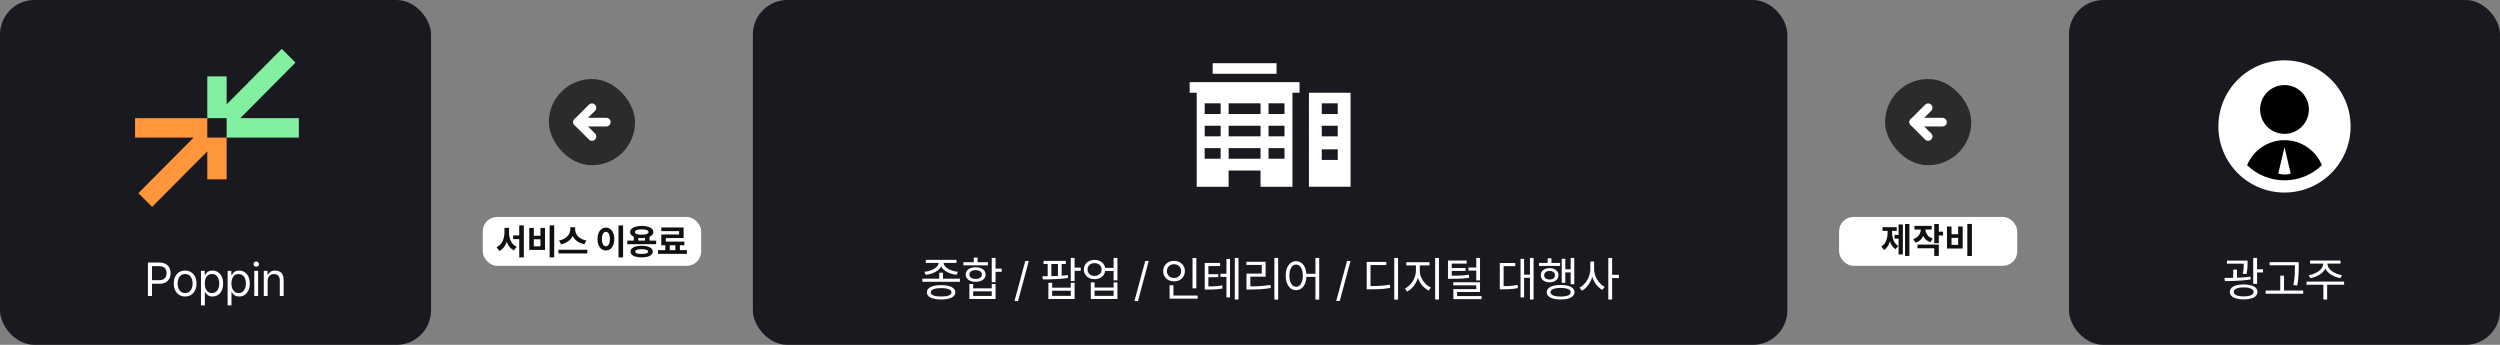
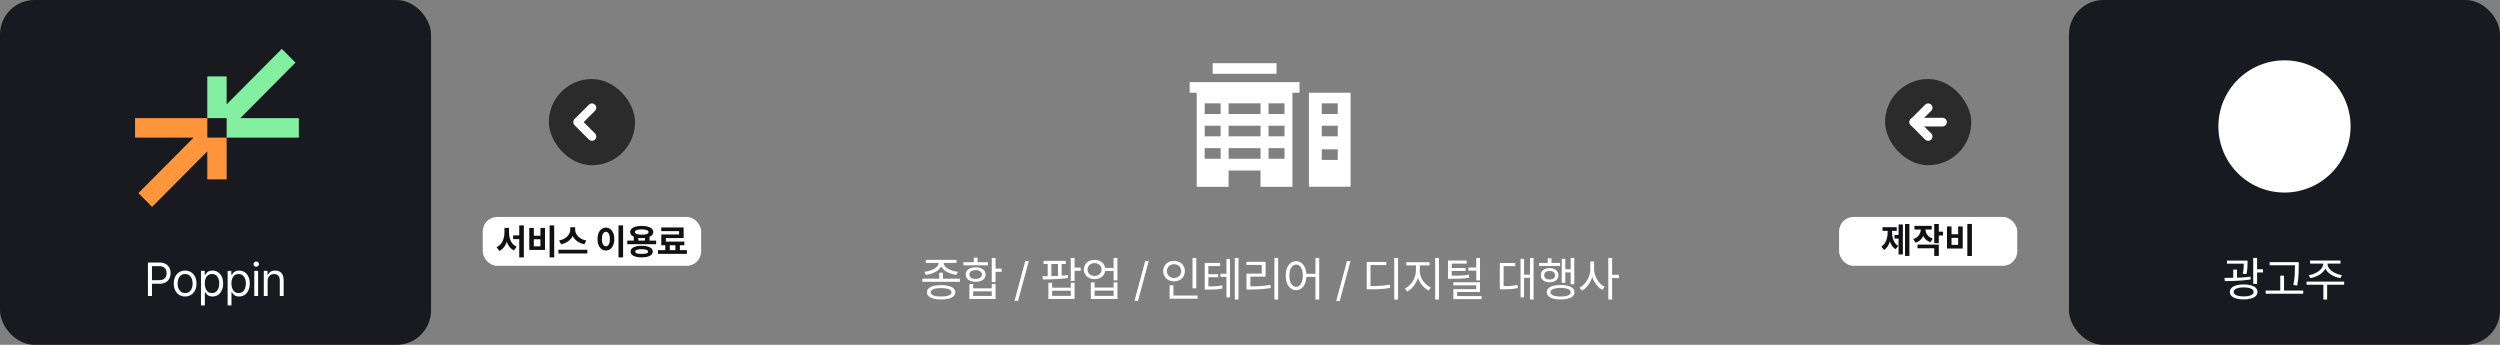
<svg xmlns="http://www.w3.org/2000/svg" width="870" height="120" viewBox="0 0 870 120" fill="none">
  <rect x="0" y="0" width="870" height="120" fill="#808080" stroke="none" />
  <g clip-path="url(#clip0_469_8051)">
    <rect width="150" height="120" rx="12" fill="#191920" />
    <path d="M51.476 103V91.364H55.408C56.321 91.364 57.067 91.528 57.647 91.858C58.23 92.184 58.662 92.625 58.942 93.182C59.222 93.739 59.363 94.36 59.363 95.046C59.363 95.731 59.222 96.354 58.942 96.915C58.666 97.475 58.238 97.922 57.658 98.256C57.079 98.585 56.336 98.75 55.431 98.75H52.613V97.5H55.385C56.01 97.5 56.512 97.392 56.891 97.176C57.27 96.96 57.544 96.669 57.715 96.301C57.889 95.93 57.976 95.511 57.976 95.046C57.976 94.579 57.889 94.163 57.715 93.796C57.544 93.428 57.268 93.14 56.885 92.932C56.503 92.72 55.995 92.614 55.363 92.614H52.885V103H51.476ZM64.422 103.182C63.635 103.182 62.943 102.994 62.349 102.619C61.758 102.244 61.295 101.72 60.962 101.045C60.633 100.371 60.468 99.583 60.468 98.682C60.468 97.773 60.633 96.979 60.962 96.301C61.295 95.623 61.758 95.097 62.349 94.722C62.943 94.347 63.635 94.159 64.422 94.159C65.21 94.159 65.9 94.347 66.491 94.722C67.085 95.097 67.547 95.623 67.877 96.301C68.21 96.979 68.377 97.773 68.377 98.682C68.377 99.583 68.21 100.371 67.877 101.045C67.547 101.72 67.085 102.244 66.491 102.619C65.9 102.994 65.21 103.182 64.422 103.182ZM64.422 101.977C65.021 101.977 65.513 101.824 65.9 101.517C66.286 101.21 66.572 100.807 66.758 100.307C66.943 99.807 67.036 99.265 67.036 98.682C67.036 98.099 66.943 97.555 66.758 97.051C66.572 96.547 66.286 96.14 65.9 95.829C65.513 95.519 65.021 95.364 64.422 95.364C63.824 95.364 63.331 95.519 62.945 95.829C62.559 96.14 62.273 96.547 62.087 97.051C61.902 97.555 61.809 98.099 61.809 98.682C61.809 99.265 61.902 99.807 62.087 100.307C62.273 100.807 62.559 101.21 62.945 101.517C63.331 101.824 63.824 101.977 64.422 101.977ZM69.944 106.273V94.273H71.239V95.659H71.398C71.497 95.508 71.633 95.314 71.808 95.079C71.986 94.841 72.239 94.629 72.569 94.443C72.902 94.254 73.353 94.159 73.921 94.159C74.656 94.159 75.304 94.343 75.864 94.71C76.425 95.078 76.862 95.599 77.177 96.273C77.491 96.947 77.648 97.742 77.648 98.659C77.648 99.583 77.491 100.384 77.177 101.062C76.862 101.737 76.427 102.259 75.87 102.631C75.313 102.998 74.671 103.182 73.944 103.182C73.383 103.182 72.934 103.089 72.597 102.903C72.26 102.714 72.001 102.5 71.819 102.261C71.637 102.019 71.497 101.818 71.398 101.659H71.285V106.273H69.944ZM71.262 98.636C71.262 99.296 71.359 99.877 71.552 100.381C71.745 100.881 72.027 101.273 72.398 101.557C72.77 101.837 73.224 101.977 73.762 101.977C74.323 101.977 74.79 101.83 75.165 101.534C75.544 101.235 75.828 100.833 76.018 100.33C76.211 99.822 76.308 99.258 76.308 98.636C76.308 98.023 76.213 97.47 76.023 96.977C75.838 96.481 75.556 96.089 75.177 95.801C74.802 95.51 74.33 95.364 73.762 95.364C73.217 95.364 72.758 95.502 72.387 95.778C72.016 96.051 71.736 96.434 71.546 96.926C71.357 97.415 71.262 97.985 71.262 98.636ZM79.214 106.273V94.273H80.509V95.659H80.668C80.767 95.508 80.903 95.314 81.078 95.079C81.255 94.841 81.509 94.629 81.839 94.443C82.172 94.254 82.623 94.159 83.191 94.159C83.926 94.159 84.574 94.343 85.134 94.71C85.695 95.078 86.132 95.599 86.447 96.273C86.761 96.947 86.918 97.742 86.918 98.659C86.918 99.583 86.761 100.384 86.447 101.062C86.132 101.737 85.697 102.259 85.14 102.631C84.583 102.998 83.941 103.182 83.214 103.182C82.653 103.182 82.204 103.089 81.867 102.903C81.53 102.714 81.271 102.5 81.089 102.261C80.907 102.019 80.767 101.818 80.668 101.659H80.555V106.273H79.214ZM80.532 98.636C80.532 99.296 80.629 99.877 80.822 100.381C81.015 100.881 81.297 101.273 81.668 101.557C82.04 101.837 82.494 101.977 83.032 101.977C83.593 101.977 84.06 101.83 84.435 101.534C84.814 101.235 85.098 100.833 85.288 100.33C85.481 99.822 85.578 99.258 85.578 98.636C85.578 98.023 85.483 97.47 85.293 96.977C85.108 96.481 84.826 96.089 84.447 95.801C84.072 95.51 83.6 95.364 83.032 95.364C82.487 95.364 82.028 95.502 81.657 95.778C81.286 96.051 81.005 96.434 80.816 96.926C80.627 97.415 80.532 97.985 80.532 98.636ZM88.484 103V94.273H89.825V103H88.484ZM89.166 92.818C88.904 92.818 88.679 92.729 88.49 92.551C88.304 92.373 88.211 92.159 88.211 91.909C88.211 91.659 88.304 91.445 88.49 91.267C88.679 91.089 88.904 91 89.166 91C89.427 91 89.65 91.089 89.836 91.267C90.025 91.445 90.12 91.659 90.12 91.909C90.12 92.159 90.025 92.373 89.836 92.551C89.65 92.729 89.427 92.818 89.166 92.818ZM93.142 97.75V103H91.801V94.273H93.096V95.636H93.21C93.414 95.193 93.725 94.837 94.142 94.568C94.558 94.296 95.096 94.159 95.755 94.159C96.346 94.159 96.863 94.28 97.306 94.523C97.75 94.761 98.094 95.125 98.341 95.614C98.587 96.099 98.71 96.712 98.71 97.454V103H97.369V97.546C97.369 96.86 97.191 96.326 96.835 95.943C96.479 95.557 95.99 95.364 95.369 95.364C94.941 95.364 94.558 95.456 94.221 95.642C93.888 95.828 93.625 96.099 93.431 96.454C93.238 96.811 93.142 97.242 93.142 97.75Z" fill="white" />
    <g clip-path="url(#clip1_469_8051)">
      <path d="M83.627 41.114L102.823 21.786L98.067 17L78.871 36.316V26.596H72.141V41.114H78.871V47.886H104V41.114H83.627Z" fill="#82F0A0" />
      <path d="M72.141 41.114H47V47.886H67.373L48.164 67.202L52.933 72L72.141 52.672V62.404H78.871V47.886H72.141V41.114Z" fill="#FF963C" />
    </g>
    <rect x="191" y="27.5" width="30" height="30" rx="15" fill="#2B2B2B" />
-     <path d="M201 42.5H211" stroke="white" stroke-width="3" stroke-linecap="round" />
    <path d="M206 37.5L201 42.5L206 47.5" stroke="white" stroke-width="3" stroke-linecap="round" stroke-linejoin="round" />
    <rect x="168" y="75.5" width="76" height="17" rx="5" fill="white" />
    <path d="M178.571 81.924H181.499V83.208H178.571V81.924ZM175.547 79.296H176.831V80.916C176.831 81.612 176.771 82.288 176.651 82.944C176.531 83.6 176.347 84.212 176.099 84.78C175.851 85.348 175.535 85.848 175.151 86.28C174.775 86.712 174.327 87.06 173.807 87.324L172.811 86.052C173.283 85.828 173.687 85.536 174.023 85.176C174.367 84.816 174.651 84.408 174.875 83.952C175.107 83.488 175.275 83 175.379 82.488C175.491 81.968 175.547 81.444 175.547 80.916V79.296ZM175.871 79.296H177.143V80.916C177.143 81.436 177.195 81.952 177.299 82.464C177.403 82.968 177.559 83.44 177.767 83.88C177.983 84.32 178.259 84.712 178.595 85.056C178.931 85.392 179.331 85.664 179.795 85.872L178.835 87.144C178.315 86.888 177.867 86.552 177.491 86.136C177.115 85.712 176.807 85.228 176.567 84.684C176.335 84.14 176.159 83.548 176.039 82.908C175.927 82.268 175.871 81.604 175.871 80.916V79.296ZM180.695 78.432H182.291V89.58H180.695V78.432ZM191.266 78.432H192.862V89.58H191.266V78.432ZM184.186 79.32H185.77V82.032H188.074V79.32H189.658V86.988H184.186V79.32ZM185.77 83.268V85.716H188.074V83.268H185.77ZM198.453 79.092H199.833V79.896C199.833 80.376 199.765 80.844 199.629 81.3C199.501 81.748 199.309 82.172 199.053 82.572C198.797 82.972 198.481 83.336 198.105 83.664C197.737 83.984 197.313 84.26 196.833 84.492C196.353 84.724 195.825 84.896 195.249 85.008L194.565 83.676C195.061 83.588 195.513 83.456 195.921 83.28C196.337 83.096 196.701 82.876 197.013 82.62C197.325 82.364 197.589 82.088 197.805 81.792C198.021 81.488 198.181 81.176 198.285 80.856C198.397 80.528 198.453 80.208 198.453 79.896V79.092ZM198.765 79.092H200.157V79.896C200.157 80.216 200.209 80.54 200.313 80.868C200.425 81.196 200.585 81.512 200.793 81.816C201.009 82.112 201.273 82.384 201.585 82.632C201.897 82.88 202.257 83.096 202.665 83.28C203.073 83.456 203.533 83.588 204.045 83.676L203.361 85.008C202.785 84.896 202.257 84.724 201.777 84.492C201.297 84.26 200.869 83.984 200.493 83.664C200.125 83.344 199.809 82.984 199.545 82.584C199.289 82.184 199.093 81.756 198.957 81.3C198.829 80.844 198.765 80.376 198.765 79.896V79.092ZM194.325 86.904H204.393V88.212H194.325V86.904ZM215.24 78.432H216.836V89.58H215.24V78.432ZM210.848 79.212C211.416 79.212 211.92 79.376 212.36 79.704C212.8 80.024 213.144 80.484 213.392 81.084C213.648 81.676 213.776 82.376 213.776 83.184C213.776 84 213.648 84.708 213.392 85.308C213.144 85.9 212.8 86.36 212.36 86.688C211.92 87.008 211.416 87.168 210.848 87.168C210.288 87.168 209.788 87.008 209.348 86.688C208.908 86.36 208.56 85.9 208.304 85.308C208.056 84.708 207.932 84 207.932 83.184C207.932 82.376 208.056 81.676 208.304 81.084C208.56 80.484 208.908 80.024 209.348 79.704C209.788 79.376 210.288 79.212 210.848 79.212ZM210.848 80.664C210.576 80.664 210.336 80.76 210.128 80.952C209.92 81.144 209.756 81.428 209.636 81.804C209.524 82.172 209.468 82.632 209.468 83.184C209.468 83.728 209.524 84.192 209.636 84.576C209.756 84.952 209.92 85.236 210.128 85.428C210.336 85.62 210.576 85.716 210.848 85.716C211.128 85.716 211.372 85.62 211.58 85.428C211.788 85.236 211.948 84.952 212.06 84.576C212.18 84.192 212.24 83.728 212.24 83.184C212.24 82.632 212.18 82.172 212.06 81.804C211.948 81.428 211.788 81.144 211.58 80.952C211.372 80.76 211.128 80.664 210.848 80.664ZM220.555 82.164H222.139V84.204H220.555V82.164ZM224.455 82.164H226.051V84.204H224.455V82.164ZM218.287 83.724H228.343V84.972H218.287V83.724ZM223.291 85.536C224.491 85.536 225.435 85.712 226.123 86.064C226.811 86.408 227.155 86.904 227.155 87.552C227.155 88.192 226.811 88.688 226.123 89.04C225.435 89.392 224.491 89.568 223.291 89.568C222.091 89.568 221.147 89.392 220.459 89.04C219.779 88.688 219.439 88.192 219.439 87.552C219.439 86.904 219.779 86.408 220.459 86.064C221.147 85.712 222.091 85.536 223.291 85.536ZM223.291 86.736C222.795 86.736 222.379 86.768 222.043 86.832C221.715 86.888 221.467 86.976 221.299 87.096C221.131 87.216 221.047 87.368 221.047 87.552C221.047 87.736 221.131 87.892 221.299 88.02C221.467 88.14 221.715 88.228 222.043 88.284C222.379 88.34 222.795 88.368 223.291 88.368C223.787 88.368 224.199 88.34 224.527 88.284C224.863 88.228 225.115 88.14 225.283 88.02C225.451 87.892 225.535 87.736 225.535 87.552C225.535 87.368 225.451 87.216 225.283 87.096C225.115 86.976 224.863 86.888 224.527 86.832C224.199 86.768 223.787 86.736 223.291 86.736ZM223.315 78.612C224.139 78.612 224.851 78.7 225.451 78.876C226.059 79.044 226.527 79.288 226.855 79.608C227.183 79.928 227.347 80.308 227.347 80.748C227.347 81.188 227.183 81.568 226.855 81.888C226.527 82.2 226.059 82.444 225.451 82.62C224.851 82.788 224.139 82.872 223.315 82.872C222.507 82.872 221.799 82.788 221.191 82.62C220.583 82.444 220.115 82.2 219.787 81.888C219.459 81.568 219.295 81.188 219.295 80.748C219.295 80.308 219.459 79.928 219.787 79.608C220.115 79.288 220.583 79.044 221.191 78.876C221.799 78.7 222.507 78.612 223.315 78.612ZM223.315 79.824C222.819 79.824 222.391 79.86 222.031 79.932C221.671 79.996 221.399 80.096 221.215 80.232C221.039 80.368 220.951 80.54 220.951 80.748C220.951 80.948 221.039 81.116 221.215 81.252C221.399 81.388 221.671 81.492 222.031 81.564C222.391 81.628 222.819 81.66 223.315 81.66C223.827 81.66 224.259 81.628 224.611 81.564C224.963 81.492 225.231 81.388 225.415 81.252C225.599 81.116 225.691 80.948 225.691 80.748C225.691 80.54 225.599 80.368 225.415 80.232C225.231 80.096 224.963 79.996 224.611 79.932C224.259 79.86 223.827 79.824 223.315 79.824ZM231.522 84.924H233.094V87.552H231.522V84.924ZM235.038 84.924H236.598V87.54H235.038V84.924ZM228.978 87.048H239.046V88.344H228.978V87.048ZM230.118 79.164H237.906V82.848H231.714V84.732H230.13V81.6H236.322V80.436H230.118V79.164ZM230.13 84.072H238.158V85.344H230.13V84.072Z" fill="#111114" />
-     <rect x="262" width="360" height="120" rx="12" fill="#191920" />
    <path d="M326.856 94.92H328.168V97.608H326.856V94.92ZM320.984 96.968H334.056V98.056H320.984V96.968ZM327.512 99.224C329.059 99.224 330.269 99.443 331.144 99.88C332.019 100.317 332.456 100.931 332.456 101.72C332.456 102.52 332.019 103.133 331.144 103.56C330.269 103.997 329.059 104.216 327.512 104.216C325.955 104.216 324.739 103.997 323.864 103.56C322.989 103.133 322.552 102.52 322.552 101.72C322.552 100.931 322.989 100.317 323.864 99.88C324.739 99.443 325.955 99.224 327.512 99.224ZM327.512 100.264C326.371 100.264 325.48 100.392 324.84 100.648C324.211 100.893 323.896 101.251 323.896 101.72C323.896 102.2 324.211 102.568 324.84 102.824C325.48 103.069 326.371 103.192 327.512 103.192C328.643 103.192 329.528 103.069 330.168 102.824C330.808 102.568 331.128 102.2 331.128 101.72C331.128 101.251 330.808 100.893 330.168 100.648C329.528 100.392 328.643 100.264 327.512 100.264ZM326.664 90.968H327.832V91.4C327.832 91.859 327.731 92.291 327.528 92.696C327.336 93.091 327.064 93.453 326.712 93.784C326.36 94.115 325.944 94.408 325.464 94.664C324.995 94.909 324.477 95.117 323.912 95.288C323.357 95.448 322.781 95.565 322.184 95.64L321.704 94.584C322.227 94.531 322.728 94.44 323.208 94.312C323.699 94.173 324.152 94.008 324.568 93.816C324.995 93.624 325.363 93.4 325.672 93.144C325.981 92.888 326.221 92.616 326.392 92.328C326.573 92.029 326.664 91.72 326.664 91.4V90.968ZM327.208 90.968H328.376V91.4C328.376 91.72 328.461 92.029 328.632 92.328C328.813 92.627 329.059 92.904 329.368 93.16C329.688 93.405 330.056 93.624 330.472 93.816C330.888 94.008 331.341 94.173 331.832 94.312C332.323 94.44 332.824 94.531 333.336 94.584L332.856 95.64C332.259 95.565 331.683 95.448 331.128 95.288C330.573 95.117 330.056 94.909 329.576 94.664C329.107 94.408 328.691 94.115 328.328 93.784C327.976 93.453 327.699 93.091 327.496 92.696C327.304 92.291 327.208 91.859 327.208 91.4V90.968ZM322.184 90.44H332.872V91.512H322.184V90.44ZM345.127 89.768H346.455V98.184H345.127V89.768ZM345.879 93.464H348.583V94.584H345.879V93.464ZM337.351 98.824H338.663V100.344H345.127V98.824H346.455V104.056H337.351V98.824ZM338.663 101.384V102.984H345.127V101.384H338.663ZM335.255 91.256H343.799V92.328H335.255V91.256ZM339.527 93C340.22 93 340.823 93.107 341.335 93.32C341.857 93.523 342.263 93.816 342.551 94.2C342.839 94.573 342.983 95.016 342.983 95.528C342.983 96.04 342.839 96.488 342.551 96.872C342.263 97.256 341.857 97.555 341.335 97.768C340.823 97.971 340.22 98.072 339.527 98.072C338.833 98.072 338.225 97.971 337.703 97.768C337.191 97.555 336.785 97.256 336.487 96.872C336.199 96.488 336.055 96.04 336.055 95.528C336.055 95.016 336.199 94.573 336.487 94.2C336.785 93.816 337.191 93.523 337.703 93.32C338.225 93.107 338.833 93 339.527 93ZM339.527 94.008C338.865 94.008 338.332 94.147 337.927 94.424C337.532 94.701 337.335 95.069 337.335 95.528C337.335 95.997 337.532 96.371 337.927 96.648C338.332 96.925 338.865 97.064 339.527 97.064C340.177 97.064 340.705 96.925 341.111 96.648C341.516 96.371 341.719 95.997 341.719 95.528C341.719 95.069 341.516 94.701 341.111 94.424C340.716 94.147 340.188 94.008 339.527 94.008ZM338.871 89.64H340.199V91.832H338.871V89.64ZM358.022 90.818L354.272 104.75H353.045L356.795 90.818H358.022ZM363.157 90.792H370.901V91.88H363.157V90.792ZM362.917 97.24L362.757 96.12C363.589 96.12 364.506 96.115 365.509 96.104C366.511 96.083 367.535 96.045 368.581 95.992C369.626 95.939 370.623 95.848 371.573 95.72L371.669 96.728C370.698 96.877 369.69 96.989 368.645 97.064C367.61 97.128 366.602 97.176 365.621 97.208C364.639 97.229 363.738 97.24 362.917 97.24ZM364.597 91.512H365.877V96.6H364.597V91.512ZM368.181 91.512H369.461V96.6H368.181V91.512ZM372.629 89.768H373.957V97.784H372.629V89.768ZM373.589 93.128H376.085V94.248H373.589V93.128ZM364.837 98.408H366.149V100.12H372.629V98.408H373.957V104.056H364.837V98.408ZM366.149 101.176V102.968H372.629V101.176H366.149ZM384.227 93.224H388.115V94.312H384.227V93.224ZM380.915 90.44C381.63 90.44 382.265 90.584 382.819 90.872C383.385 91.149 383.827 91.539 384.147 92.04C384.467 92.541 384.627 93.123 384.627 93.784C384.627 94.445 384.467 95.032 384.147 95.544C383.827 96.045 383.385 96.44 382.819 96.728C382.265 97.005 381.63 97.144 380.915 97.144C380.19 97.144 379.545 97.005 378.979 96.728C378.425 96.44 377.987 96.045 377.667 95.544C377.347 95.032 377.187 94.445 377.187 93.784C377.187 93.123 377.347 92.541 377.667 92.04C377.987 91.539 378.425 91.149 378.979 90.872C379.545 90.584 380.19 90.44 380.915 90.44ZM380.915 91.56C380.435 91.56 380.009 91.656 379.635 91.848C379.273 92.029 378.985 92.291 378.771 92.632C378.558 92.963 378.451 93.347 378.451 93.784C378.451 94.221 378.558 94.611 378.771 94.952C378.985 95.283 379.273 95.544 379.635 95.736C380.009 95.928 380.435 96.024 380.915 96.024C381.385 96.024 381.801 95.928 382.163 95.736C382.537 95.544 382.83 95.283 383.043 94.952C383.257 94.611 383.363 94.221 383.363 93.784C383.363 93.347 383.257 92.963 383.043 92.632C382.83 92.291 382.537 92.029 382.163 91.848C381.801 91.656 381.385 91.56 380.915 91.56ZM387.539 89.768H388.867V97.544H387.539V89.768ZM379.603 98.264H380.915V100.072H387.539V98.264H388.867V104.056H379.603V98.264ZM380.915 101.128V102.968H387.539V101.128H380.915ZM399.763 90.818L396.013 104.75H394.786L398.536 90.818H399.763ZM414.993 89.784H416.321V100.344H414.993V89.784ZM407.025 102.84H416.769V103.928H407.025V102.84ZM407.025 99.272H408.353V103.208H407.025V99.272ZM408.561 90.792C409.287 90.792 409.932 90.941 410.497 91.24C411.063 91.539 411.511 91.96 411.841 92.504C412.172 93.037 412.337 93.651 412.337 94.344C412.337 95.037 412.172 95.656 411.841 96.2C411.511 96.733 411.063 97.155 410.497 97.464C409.932 97.763 409.287 97.912 408.561 97.912C407.847 97.912 407.201 97.763 406.625 97.464C406.06 97.155 405.612 96.733 405.281 96.2C404.951 95.656 404.785 95.037 404.785 94.344C404.785 93.651 404.951 93.037 405.281 92.504C405.612 91.96 406.06 91.539 406.625 91.24C407.201 90.941 407.847 90.792 408.561 90.792ZM408.561 91.944C408.092 91.944 407.671 92.045 407.297 92.248C406.924 92.451 406.625 92.733 406.401 93.096C406.188 93.459 406.081 93.875 406.081 94.344C406.081 94.824 406.188 95.245 406.401 95.608C406.625 95.96 406.924 96.237 407.297 96.44C407.671 96.643 408.092 96.744 408.561 96.744C409.031 96.744 409.452 96.643 409.825 96.44C410.209 96.237 410.508 95.96 410.721 95.608C410.935 95.245 411.041 94.824 411.041 94.344C411.041 93.875 410.935 93.459 410.721 93.096C410.508 92.733 410.209 92.451 409.825 92.248C409.452 92.045 409.031 91.944 408.561 91.944ZM424.72 95.256H427.44V96.344H424.72V95.256ZM419.248 99.688H420.16C420.907 99.688 421.568 99.677 422.144 99.656C422.72 99.635 423.259 99.597 423.76 99.544C424.272 99.491 424.789 99.411 425.312 99.304L425.44 100.392C424.896 100.499 424.363 100.579 423.84 100.632C423.317 100.685 422.763 100.723 422.176 100.744C421.589 100.765 420.917 100.776 420.16 100.776H419.248V99.688ZM419.248 91.512H424.608V92.584H420.512V100.056H419.248V91.512ZM420.128 95.432H423.936V96.472H420.128V95.432ZM429.712 89.768H430.992V104.248H429.712V89.768ZM426.8 90.104H428.048V103.496H426.8V90.104ZM443.487 89.768H444.799V104.264H443.487V89.768ZM433.775 99.656H434.975C435.796 99.656 436.585 99.645 437.343 99.624C438.111 99.592 438.884 99.539 439.663 99.464C440.452 99.389 441.273 99.283 442.127 99.144L442.255 100.232C440.953 100.445 439.727 100.589 438.575 100.664C437.423 100.728 436.223 100.76 434.975 100.76H433.775V99.656ZM433.743 91.112H440.431V96.28H435.119V100.072H433.775V95.208H439.087V92.2H433.743V91.112ZM451.038 90.888C451.742 90.888 452.366 91.096 452.91 91.512C453.454 91.917 453.875 92.499 454.174 93.256C454.483 94.013 454.638 94.904 454.638 95.928C454.638 96.952 454.483 97.843 454.174 98.6C453.875 99.357 453.454 99.944 452.91 100.36C452.366 100.776 451.742 100.984 451.038 100.984C450.344 100.984 449.72 100.776 449.166 100.36C448.622 99.944 448.195 99.357 447.886 98.6C447.587 97.843 447.438 96.952 447.438 95.928C447.438 94.904 447.587 94.013 447.886 93.256C448.195 92.499 448.622 91.917 449.166 91.512C449.72 91.096 450.344 90.888 451.038 90.888ZM451.038 92.072C450.579 92.072 450.174 92.232 449.822 92.552C449.47 92.861 449.192 93.309 448.99 93.896C448.798 94.472 448.702 95.149 448.702 95.928C448.702 96.707 448.798 97.389 448.99 97.976C449.192 98.552 449.47 99 449.822 99.32C450.174 99.64 450.579 99.8 451.038 99.8C451.507 99.8 451.918 99.64 452.27 99.32C452.622 99 452.894 98.552 453.086 97.976C453.288 97.389 453.39 96.707 453.39 95.928C453.39 95.149 453.288 94.472 453.086 93.896C452.894 93.309 452.622 92.861 452.27 92.552C451.918 92.232 451.507 92.072 451.038 92.072ZM457.774 89.768H459.086V104.264H457.774V89.768ZM454.206 95.288H458.366V96.36H454.206V95.288ZM469.981 90.818L466.231 104.75H465.004L468.754 90.818H469.981ZM485.195 89.768H486.523V104.264H485.195V89.768ZM475.611 99.544H476.779C477.739 99.544 478.603 99.533 479.371 99.512C480.139 99.491 480.865 99.443 481.547 99.368C482.241 99.293 482.945 99.192 483.659 99.064L483.787 100.184C483.062 100.323 482.347 100.429 481.643 100.504C480.939 100.568 480.198 100.616 479.419 100.648C478.641 100.669 477.761 100.68 476.779 100.68H475.611V99.544ZM475.611 91.144H482.443V92.248H476.939V99.96H475.611V91.144ZM492.746 91.848H493.834V94.184C493.834 94.952 493.728 95.709 493.514 96.456C493.301 97.192 493.002 97.891 492.618 98.552C492.245 99.203 491.808 99.779 491.306 100.28C490.805 100.781 490.266 101.176 489.69 101.464L488.922 100.408C489.445 100.152 489.936 99.805 490.394 99.368C490.864 98.931 491.274 98.429 491.626 97.864C491.978 97.299 492.25 96.701 492.442 96.072C492.645 95.443 492.746 94.813 492.746 94.184V91.848ZM493.018 91.848H494.09V94.184C494.09 94.792 494.186 95.4 494.378 96.008C494.581 96.605 494.858 97.171 495.21 97.704C495.573 98.227 495.984 98.691 496.442 99.096C496.912 99.501 497.413 99.821 497.946 100.056L497.21 101.112C496.624 100.835 496.074 100.461 495.562 99.992C495.05 99.523 494.602 98.984 494.218 98.376C493.845 97.757 493.552 97.096 493.338 96.392C493.125 95.677 493.018 94.941 493.018 94.184V91.848ZM489.386 91.256H497.466V92.36H489.386V91.256ZM499.434 89.768H500.762V104.248H499.434V89.768ZM503.897 95.944H504.953C505.881 95.944 506.692 95.939 507.385 95.928C508.078 95.907 508.724 95.875 509.321 95.832C509.918 95.779 510.532 95.699 511.161 95.592L511.273 96.664C510.633 96.771 510.004 96.851 509.385 96.904C508.777 96.947 508.116 96.979 507.401 97C506.697 97.011 505.881 97.016 504.953 97.016H503.897V95.944ZM503.897 90.664H510.409V91.736H505.209V96.6H503.897V90.664ZM504.825 93.256H510.025V94.28H504.825V93.256ZM511.017 93.096H514.057V94.168H511.017V93.096ZM513.737 89.768H515.049V97.576H513.737V89.768ZM505.737 98.232H515.049V101.608H507.081V103.72H505.769V100.616H513.737V99.288H505.737V98.232ZM505.769 103.032H515.593V104.088H505.769V103.032ZM532.428 89.768H533.692V104.248H532.428V89.768ZM529.98 95.576H532.764V96.664H529.98V95.576ZM529.148 90.088H530.38V103.496H529.148V90.088ZM521.932 99.56H522.876C523.59 99.56 524.236 99.555 524.812 99.544C525.398 99.523 525.953 99.48 526.476 99.416C527.009 99.352 527.553 99.261 528.108 99.144L528.236 100.248C527.66 100.365 527.1 100.456 526.556 100.52C526.022 100.584 525.457 100.627 524.86 100.648C524.273 100.669 523.612 100.68 522.876 100.68H521.932V99.56ZM521.932 91.528H527.308V92.616H523.26V100.072H521.932V91.528ZM546.586 89.768H547.85V98.92H546.586V89.768ZM544.218 93.704H546.954V94.792H544.218V93.704ZM543.482 90.056H544.73V98.408H543.482V90.056ZM535.578 91.496H542.906V92.552H535.578V91.496ZM539.258 93.304C539.866 93.304 540.4 93.405 540.858 93.608C541.328 93.811 541.69 94.099 541.946 94.472C542.213 94.845 542.346 95.283 542.346 95.784C542.346 96.285 542.213 96.723 541.946 97.096C541.69 97.459 541.328 97.741 540.858 97.944C540.4 98.147 539.866 98.248 539.258 98.248C538.661 98.248 538.128 98.147 537.658 97.944C537.189 97.741 536.826 97.459 536.57 97.096C536.314 96.723 536.186 96.285 536.186 95.784C536.186 95.283 536.314 94.845 536.57 94.472C536.826 94.099 537.189 93.811 537.658 93.608C538.128 93.405 538.661 93.304 539.258 93.304ZM539.258 94.296C538.704 94.296 538.25 94.429 537.898 94.696C537.546 94.963 537.37 95.325 537.37 95.784C537.37 96.232 537.541 96.595 537.882 96.872C538.234 97.139 538.693 97.272 539.258 97.272C539.824 97.272 540.277 97.139 540.618 96.872C540.97 96.595 541.146 96.232 541.146 95.784C541.146 95.325 540.97 94.963 540.618 94.696C540.277 94.429 539.824 94.296 539.258 94.296ZM538.602 89.88H539.914V92.104H538.602V89.88ZM543.098 99.176C544.613 99.176 545.797 99.395 546.65 99.832C547.504 100.269 547.93 100.893 547.93 101.704C547.93 102.504 547.504 103.123 546.65 103.56C545.797 103.997 544.613 104.216 543.098 104.216C541.584 104.216 540.4 103.997 539.546 103.56C538.693 103.123 538.266 102.504 538.266 101.704C538.266 100.893 538.693 100.269 539.546 99.832C540.4 99.395 541.584 99.176 543.098 99.176ZM543.098 100.2C541.989 100.2 541.125 100.328 540.506 100.584C539.888 100.84 539.578 101.213 539.578 101.704C539.578 102.184 539.888 102.552 540.506 102.808C541.125 103.064 541.989 103.192 543.098 103.192C544.197 103.192 545.056 103.064 545.674 102.808C546.293 102.552 546.602 102.184 546.602 101.704C546.602 101.213 546.293 100.84 545.674 100.584C545.056 100.328 544.197 100.2 543.098 100.2ZM553.433 91.016H554.521V93.608C554.521 94.408 554.42 95.192 554.217 95.96C554.025 96.728 553.748 97.448 553.385 98.12C553.023 98.792 552.596 99.389 552.105 99.912C551.615 100.435 551.081 100.851 550.505 101.16L549.689 100.088C550.223 99.821 550.713 99.464 551.161 99.016C551.62 98.557 552.02 98.035 552.361 97.448C552.703 96.861 552.964 96.243 553.145 95.592C553.337 94.931 553.433 94.269 553.433 93.608V91.016ZM553.673 91.016H554.745V93.608C554.745 94.248 554.836 94.883 555.017 95.512C555.209 96.141 555.476 96.733 555.817 97.288C556.159 97.843 556.548 98.339 556.985 98.776C557.433 99.213 557.913 99.56 558.425 99.816L557.609 100.872C557.044 100.584 556.521 100.189 556.041 99.688C555.572 99.187 555.156 98.616 554.793 97.976C554.441 97.325 554.164 96.632 553.961 95.896C553.769 95.149 553.673 94.387 553.673 93.608V91.016ZM559.689 89.768H561.017V104.248H559.689V89.768ZM560.713 95.624H563.385V96.76H560.713V95.624Z" fill="white" />
    <g clip-path="url(#clip2_469_8051)">
      <path d="M452.237 32.265V28.574H414V32.265H416.45V59.347V65H427.558V59.347H438.665V65H449.773V59.347V32.265H452.223H452.237ZM441.448 47.451V43.76H447.005V47.451H441.448ZM447.005 51.557V55.248H441.448V51.557H447.005ZM441.448 39.661V35.97H447.005V39.661H441.448ZM419.232 47.451V43.76H424.789V47.451H419.232ZM424.782 51.557V55.248H419.225V51.557H424.782ZM419.232 39.661V35.97H424.789V39.661H419.232ZM438.673 55.241H427.565V51.55H438.673V55.241ZM438.673 47.451H427.565V43.76H438.673V47.451ZM438.673 39.661H427.565V35.97H438.673V39.661Z" fill="white" />
      <path d="M444.23 22H422.007V25.691H444.23V22Z" fill="white" />
      <path d="M455.508 32.265V64.993H470V32.265H455.508ZM465.533 55.656H459.975V51.965H465.533V55.656ZM465.533 47.451H459.975V43.76H465.533V47.451ZM465.533 39.661H459.975V35.97H465.533V39.661Z" fill="white" />
    </g>
    <rect x="656" y="27.5" width="30" height="30" rx="15" fill="#2B2B2B" />
    <path d="M666 42.5H676" stroke="white" stroke-width="3" stroke-linecap="round" />
    <path d="M671 37.5L666 42.5L671 47.5" stroke="white" stroke-width="3" stroke-linecap="round" stroke-linejoin="round" />
    <rect x="640" y="75.5" width="62" height="17" rx="5" fill="white" />
    <path d="M662.949 77.944H664.473V89.056H662.949V77.944ZM659.289 81.748H661.137V83.044H659.289V81.748ZM660.705 78.124H662.193V88.552H660.705V78.124ZM656.901 79.756H658.101V80.896C658.101 81.52 658.053 82.136 657.957 82.744C657.869 83.352 657.729 83.928 657.537 84.472C657.345 85.008 657.093 85.492 656.781 85.924C656.469 86.356 656.093 86.712 655.653 86.992L654.705 85.816C655.249 85.472 655.681 85.04 656.001 84.52C656.321 83.992 656.549 83.416 656.685 82.792C656.829 82.16 656.901 81.528 656.901 80.896V79.756ZM657.261 79.756H658.449V80.896C658.449 81.512 658.517 82.12 658.653 82.72C658.789 83.32 659.013 83.868 659.325 84.364C659.637 84.852 660.061 85.252 660.597 85.564L659.673 86.716C659.081 86.364 658.609 85.888 658.257 85.288C657.905 84.688 657.649 84.012 657.489 83.26C657.337 82.5 657.261 81.712 657.261 80.896V79.756ZM655.113 79.06H660.069V80.344H655.113V79.06ZM668.444 79.084H669.752V79.78C669.752 80.484 669.636 81.148 669.404 81.772C669.18 82.396 668.836 82.944 668.372 83.416C667.916 83.88 667.336 84.228 666.632 84.46L665.804 83.224C666.42 83.016 666.92 82.732 667.304 82.372C667.696 82.012 667.984 81.608 668.168 81.16C668.352 80.704 668.444 80.244 668.444 79.78V79.084ZM668.756 79.084H670.052V79.78C670.052 80.212 670.14 80.644 670.316 81.076C670.492 81.5 670.768 81.884 671.144 82.228C671.528 82.564 672.016 82.828 672.608 83.02L671.804 84.268C671.108 84.044 670.536 83.704 670.088 83.248C669.64 82.792 669.304 82.268 669.08 81.676C668.864 81.076 668.756 80.444 668.756 79.78V79.084ZM666.224 78.604H672.236V79.876H666.224V78.604ZM673.112 77.956H674.708V84.64H673.112V77.956ZM674.276 80.632H676.184V81.952H674.276V80.632ZM667.292 85.132H674.708V89.068H673.112V86.404H667.292V85.132ZM684.632 77.932H686.228V89.08H684.632V77.932ZM677.552 78.82H679.136V81.532H681.44V78.82H683.024V86.488H677.552V78.82ZM679.136 82.768V85.216H681.44V82.768H679.136Z" fill="#111114" />
    <rect x="720" width="150" height="120" rx="12" fill="#191920" />
    <path d="M774.986 90.68H781.386V91.768H774.986V90.68ZM777.162 93.816H778.474V97.272H777.162V93.816ZM780.842 90.68H782.154V91.464C782.154 91.912 782.138 92.461 782.106 93.112C782.074 93.763 781.962 94.515 781.77 95.368L780.474 95.256C780.655 94.413 780.762 93.683 780.794 93.064C780.826 92.445 780.842 91.912 780.842 91.464V90.68ZM784.122 89.768H785.466V98.792H784.122V89.768ZM784.842 93.704H787.53V94.824H784.842V93.704ZM774.25 97.816L774.106 96.712C774.981 96.712 775.93 96.701 776.954 96.68C777.989 96.659 779.039 96.621 780.106 96.568C781.173 96.504 782.191 96.408 783.162 96.28L783.242 97.24C782.25 97.4 781.226 97.523 780.17 97.608C779.114 97.693 778.079 97.752 777.066 97.784C776.053 97.805 775.114 97.816 774.25 97.816ZM780.794 98.984C781.786 98.984 782.639 99.085 783.354 99.288C784.079 99.491 784.634 99.789 785.018 100.184C785.402 100.568 785.594 101.032 785.594 101.576C785.594 102.131 785.402 102.605 785.018 103C784.634 103.384 784.079 103.677 783.354 103.88C782.639 104.093 781.786 104.2 780.794 104.2C779.802 104.2 778.949 104.093 778.234 103.88C777.519 103.677 776.965 103.384 776.57 103C776.186 102.605 775.994 102.131 775.994 101.576C775.994 101.032 776.186 100.568 776.57 100.184C776.965 99.789 777.519 99.491 778.234 99.288C778.949 99.085 779.802 98.984 780.794 98.984ZM780.794 100.024C779.717 100.024 778.869 100.163 778.25 100.44C777.631 100.707 777.322 101.085 777.322 101.576C777.322 102.077 777.631 102.467 778.25 102.744C778.869 103.011 779.717 103.144 780.794 103.144C781.871 103.144 782.714 103.011 783.322 102.744C783.941 102.467 784.25 102.077 784.25 101.576C784.25 101.085 783.941 100.707 783.322 100.44C782.714 100.163 781.871 100.024 780.794 100.024ZM789.833 91.224H799.145V92.312H789.833V91.224ZM788.441 101.112H801.513V102.216H788.441V101.112ZM793.529 95.944H794.841V101.672H793.529V95.944ZM798.633 91.224H799.961V92.648C799.961 93.245 799.95 93.875 799.929 94.536C799.918 95.197 799.875 95.923 799.801 96.712C799.737 97.501 799.614 98.381 799.433 99.352L798.089 99.192C798.366 97.805 798.526 96.589 798.569 95.544C798.611 94.488 798.633 93.523 798.633 92.648V91.224ZM808.471 91.208H809.623V91.816C809.623 92.328 809.522 92.813 809.319 93.272C809.117 93.731 808.834 94.157 808.471 94.552C808.109 94.936 807.687 95.277 807.207 95.576C806.727 95.875 806.21 96.131 805.655 96.344C805.111 96.547 804.546 96.696 803.959 96.792L803.447 95.736C803.959 95.672 804.455 95.555 804.935 95.384C805.426 95.203 805.885 94.989 806.311 94.744C806.738 94.499 807.111 94.221 807.431 93.912C807.762 93.603 808.018 93.272 808.199 92.92C808.381 92.557 808.471 92.189 808.471 91.816V91.208ZM808.807 91.208H809.959V91.816C809.959 92.189 810.05 92.557 810.231 92.92C810.413 93.272 810.663 93.603 810.983 93.912C811.314 94.221 811.693 94.499 812.119 94.744C812.546 94.989 812.999 95.203 813.479 95.384C813.97 95.555 814.471 95.672 814.983 95.736L814.487 96.792C813.901 96.696 813.33 96.547 812.775 96.344C812.221 96.131 811.703 95.875 811.223 95.576C810.743 95.277 810.322 94.936 809.959 94.552C809.597 94.157 809.314 93.731 809.111 93.272C808.909 92.813 808.807 92.328 808.807 91.816V91.208ZM808.535 98.728H809.847V104.232H808.535V98.728ZM802.679 98.008H815.751V99.096H802.679V98.008ZM803.911 90.664H814.503V91.736H803.911V90.664Z" fill="white" />
    <g clip-path="url(#clip3_469_8051)">
      <path d="M795.003 67.007C807.708 67.007 818.007 56.708 818.007 44.003C818.007 31.299 807.708 21 795.003 21C782.299 21 772 31.299 772 44.003C772 56.708 782.299 67.007 795.003 67.007Z" fill="white" />
-       <path d="M795.003 46.583C799.692 46.583 803.494 42.782 803.494 38.093C803.494 33.404 799.692 29.602 795.003 29.602C790.314 29.602 786.513 33.404 786.513 38.093C786.513 42.782 790.314 46.583 795.003 46.583Z" fill="black" />
-       <path d="M808.025 57.481C805.901 52.375 800.881 48.773 795.003 48.773C789.125 48.773 784.105 52.375 781.981 57.481C785.352 60.74 789.937 62.758 795.003 62.758C800.07 62.758 804.648 60.746 808.025 57.481Z" fill="black" />
      <path d="M797.161 60.397L795.003 51.188L792.846 60.397C792.846 60.397 795.076 61.149 797.161 60.397Z" fill="white" />
    </g>
  </g>
  <defs>
    <clipPath id="clip0_469_8051">
      <rect width="870" height="120" fill="white" />
    </clipPath>
    <clipPath id="clip1_469_8051">
      <rect width="57" height="55" fill="white" transform="translate(47 17)" />
    </clipPath>
    <clipPath id="clip2_469_8051">
      <rect width="56" height="43" fill="white" transform="translate(414 22)" />
    </clipPath>
    <clipPath id="clip3_469_8051">
      <rect width="46" height="46" fill="white" transform="translate(772 21)" />
    </clipPath>
  </defs>
</svg>